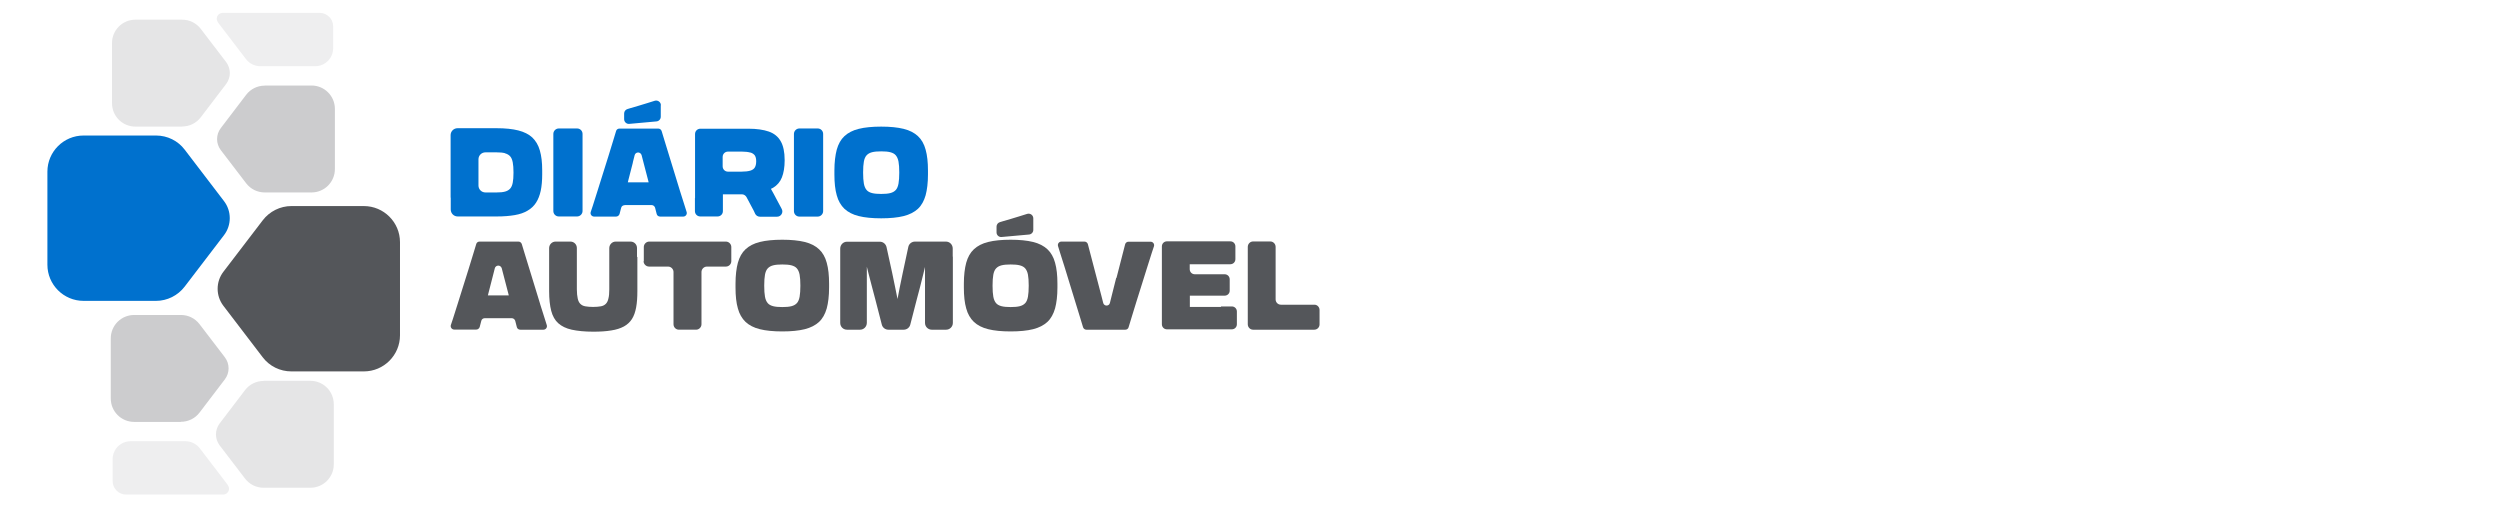
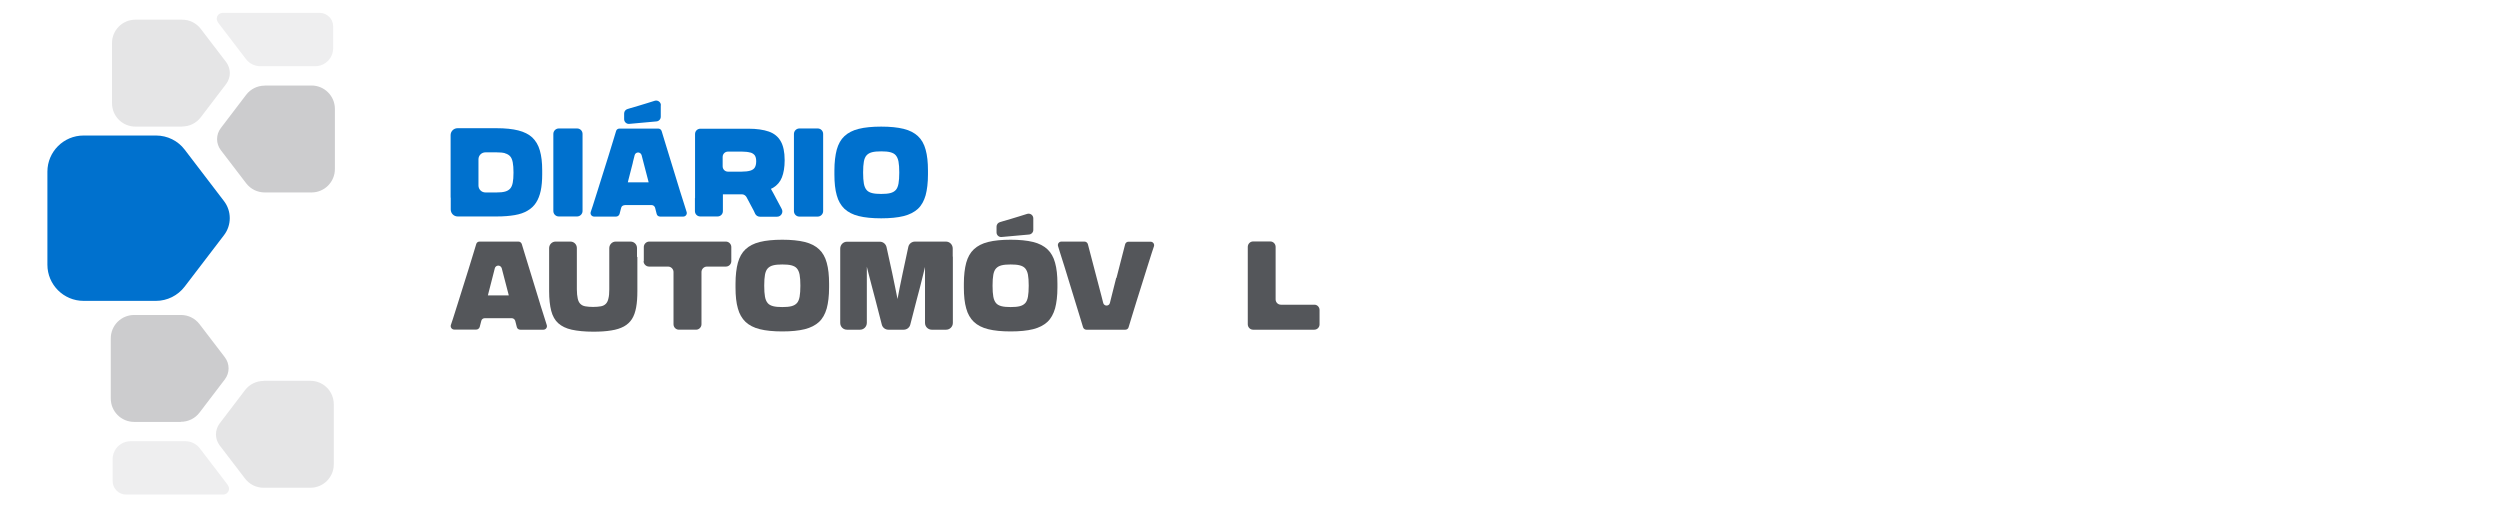
<svg xmlns="http://www.w3.org/2000/svg" id="Layer_1" viewBox="0 0 202 41">
  <defs>
    <style> .cls-1 { fill: #0071ce; } .cls-2 { opacity: .3; } .cls-2, .cls-3, .cls-4, .cls-5 { fill: #54565a; } .cls-3 { opacity: .15; } .cls-4 { opacity: .1; } </style>
  </defs>
  <path class="cls-3" d="M14.72,10.23h-3.78c-1.04,0-1.89-.84-1.89-1.89V3.48c0-1.04.84-1.89,1.89-1.89h3.78c.59,0,1.14.27,1.5.74l2.05,2.68c.4.53.4,1.25,0,1.78l-2.05,2.69c-.36.47-.91.74-1.5.74Z" />
  <path class="cls-1" d="M12.61,24.31h-5.86c-1.61,0-2.92-1.31-2.92-2.92v-7.52c0-1.61,1.31-2.92,2.92-2.92h5.86c.91,0,1.77.42,2.32,1.15l3.17,4.15c.62.81.62,1.94,0,2.75l-3.18,4.16c-.55.72-1.41,1.15-2.32,1.15Z" />
-   <path class="cls-5" d="M23.54,16.65h5.86c1.61,0,2.92,1.31,2.92,2.92v7.52c0,1.61-1.31,2.92-2.92,2.92h-5.86c-.91,0-1.77-.42-2.32-1.15l-3.17-4.15c-.62-.81-.62-1.94,0-2.75l3.18-4.16c.55-.72,1.41-1.15,2.32-1.15Z" />
  <path class="cls-2" d="M14.62,34.09h-3.78c-1.04,0-1.89-.84-1.89-1.89v-4.86c0-1.04.84-1.89,1.89-1.89h3.78c.59,0,1.14.27,1.5.74l2.05,2.68c.4.53.4,1.25,0,1.78l-2.05,2.69c-.36.47-.91.74-1.5.74Z" />
  <path class="cls-4" d="M9.1,38.87v-1.76c0-.81.65-1.46,1.46-1.46h4.42c.46,0,.88.21,1.16.57l2.18,2.85c.05.06.09.13.13.2.17.31-.06.69-.42.69h-7.84c-.6,0-1.09-.49-1.09-1.09Z" />
  <path class="cls-3" d="M21.3,30.77h3.78c1.04,0,1.89.84,1.89,1.89v4.86c0,1.04-.84,1.89-1.89,1.89h-3.78c-.59,0-1.14-.27-1.5-.74l-2.05-2.68c-.4-.53-.4-1.25,0-1.78l2.05-2.69c.36-.47.91-.74,1.5-.74Z" />
  <path class="cls-2" d="M21.39,6.91h3.78c1.04,0,1.89.84,1.89,1.89v4.86c0,1.04-.84,1.89-1.89,1.89h-3.78c-.59,0-1.14-.27-1.5-.74l-2.05-2.68c-.4-.53-.4-1.25,0-1.78l2.05-2.69c.36-.47.91-.74,1.5-.74Z" />
  <path class="cls-4" d="M26.92,2.13v1.76c0,.81-.65,1.46-1.46,1.46h-4.42c-.46,0-.88-.21-1.16-.57l-2.18-2.85c-.05-.06-.09-.13-.13-.2-.17-.31.06-.69.42-.69h7.84c.6,0,1.09.49,1.09,1.09Z" />
  <g>
    <path class="cls-1" d="M36.42,15.98v.83s0,.08,0,.12c0,.31.25.56.56.56h3.16c.56,0,1.04-.04,1.45-.11.41-.07.76-.19,1.04-.36.28-.16.51-.38.68-.64.17-.26.3-.59.38-.96.08-.38.12-.82.12-1.33v-.32c0-.64-.06-1.17-.19-1.61-.12-.43-.33-.78-.61-1.05-.28-.26-.66-.45-1.13-.57-.47-.12-1.06-.18-1.75-.18h-3.16c-.31,0-.56.25-.56.56,0,0,0,0,0,0v5.04ZM40.81,12.39c.18.05.31.13.41.24.1.11.17.28.21.49.04.21.06.48.06.8v.04c0,.33-.02.6-.06.8-.04.21-.11.37-.21.48-.1.11-.23.19-.41.24-.18.05-.4.07-.68.07h-.91c-.31,0-.56-.25-.56-.56v-2.12c0-.31.25-.56.56-.56h.91c.27,0,.5.02.68.07Z" />
    <path class="cls-1" d="M44.71,15.99v1.06s0,0,0,0c0,.24.19.44.44.44h1.48c.24,0,.44-.2.44-.44,0,0,0,0,0,0,0-.15,0-.32,0-.49v-5.61s0-.09,0-.13c0-.24-.19-.44-.44-.44h-1.48c-.24,0-.44.2-.44.44,0,.05,0,.09,0,.14v5.04Z" />
    <path class="cls-1" d="M50.47,16.57h2.18c.13,0,.24.09.28.21l.13.51c.03.13.15.21.28.21h1.87c.19,0,.33-.19.27-.37-.05-.15-.1-.32-.16-.51-.11-.36-.24-.76-.38-1.2-.14-.44-.28-.9-.42-1.37-.14-.47-.29-.94-.43-1.4s-.27-.88-.39-1.27c-.09-.3-.17-.56-.24-.79-.04-.12-.15-.2-.27-.2h-3.14c-.13,0-.24.08-.27.2-.07.23-.15.49-.24.79-.12.39-.25.82-.39,1.27s-.29.92-.44,1.4c-.15.48-.29.93-.43,1.37s-.26.84-.38,1.2c-.06.19-.12.36-.17.51-.06.18.08.37.27.37h1.78c.13,0,.24-.09.28-.21l.13-.5c.03-.13.15-.21.28-.21ZM51.13,13.13c.05-.21.1-.4.15-.59.03-.13.15-.22.28-.22h0c.13,0,.24.09.28.21.05.19.1.38.15.58.12.46.25.94.37,1.42l.05.2h-1.68l.04-.17c.13-.49.25-.97.37-1.44Z" />
    <path class="cls-1" d="M53.4,8.5c0-.25-.25-.43-.49-.36,0,0,0,0,0,0-.2.06-.41.13-.64.2-.23.07-.46.14-.69.21s-.45.13-.65.19c-.08.02-.16.05-.23.07-.16.05-.27.19-.27.36v.46c0,.22.19.4.41.38l2.21-.2c.19-.02.34-.18.34-.38v-.92Z" />
    <path class="cls-1" d="M56.15,15.99v1.07s0,0,0,0c0,.24.19.43.43.43h1.4c.24,0,.43-.19.43-.43,0,0,0,0,0-.01,0-.15,0-.31,0-.49v-.86h1.53c.16,0,.3.09.38.23l.34.64c.09.17.18.33.26.49.03.07.06.13.09.2.07.15.22.25.39.25h1.39c.32,0,.53-.35.37-.63-.01-.02-.02-.04-.03-.06-.13-.24-.26-.48-.39-.73-.15-.29-.3-.57-.45-.83.06-.03.12-.06.18-.09.33-.2.57-.48.71-.84s.22-.82.22-1.37v-.03c0-.65-.11-1.16-.32-1.52-.21-.37-.53-.63-.96-.78-.43-.15-.98-.23-1.65-.23h-3.88c-.24,0-.43.19-.43.43,0,.05,0,.09,0,.14v5.05ZM60.63,12.32c.16.05.28.13.36.24.07.11.11.26.11.46v.02c0,.21-.04.37-.11.49-.07.12-.2.21-.37.26-.17.05-.41.08-.71.08h-1.09c-.24,0-.43-.19-.43-.43v-.76c0-.24.19-.43.43-.43h1.13c.29,0,.51.03.68.08Z" />
    <path class="cls-1" d="M66.51,11.61v-.66s0-.09,0-.13c0-.24-.19-.44-.44-.44h-1.48c-.24,0-.44.2-.44.44,0,.05,0,.09,0,.14v6.1s0,0,0,0c0,.24.19.44.44.44h1.48c.24,0,.44-.2.44-.44,0,0,0,0,0,0,0-.15,0-.32,0-.49v-4.95Z" />
    <path class="cls-1" d="M68.23,16.87c.29.27.67.47,1.16.59.48.12,1.09.18,1.81.18s1.33-.06,1.81-.18c.48-.12.87-.32,1.16-.59.29-.27.49-.64.62-1.09.12-.45.19-1.01.19-1.68v-.32c0-.67-.06-1.23-.19-1.69-.12-.45-.33-.82-.62-1.09-.29-.27-.67-.47-1.16-.59-.49-.12-1.09-.18-1.81-.18s-1.33.06-1.81.18c-.49.12-.87.32-1.16.59-.29.27-.49.63-.62,1.09-.12.45-.19,1.02-.19,1.69v.32c0,.67.06,1.23.19,1.68.12.45.33.81.62,1.09ZM69.74,13.92c0-.35.02-.64.06-.86s.11-.39.22-.51.25-.2.44-.25c.19-.05.44-.07.74-.07s.55.02.74.07c.19.05.34.13.44.25s.18.29.22.51c.04.22.06.51.06.86v.04c0,.35-.02.64-.06.87-.04.22-.11.4-.22.52s-.25.2-.44.25c-.19.05-.44.07-.74.07s-.55-.02-.74-.07c-.19-.05-.34-.13-.44-.25s-.18-.29-.22-.52-.06-.51-.06-.87v-.04Z" />
  </g>
  <g>
    <path class="cls-5" d="M43.64,24.55c-.14-.44-.28-.9-.42-1.37-.14-.47-.29-.94-.43-1.4-.14-.46-.27-.88-.39-1.27-.09-.3-.17-.56-.24-.79-.04-.12-.15-.2-.27-.2h-3.14c-.13,0-.24.08-.27.2-.07.23-.15.49-.24.79-.12.39-.25.82-.39,1.27-.14.46-.29.92-.44,1.4s-.29.93-.43,1.37c-.14.44-.26.84-.38,1.2-.06.19-.12.36-.17.51-.06.18.08.37.27.37h1.78c.13,0,.24-.09.28-.21l.13-.5c.03-.13.15-.21.28-.21h2.18c.13,0,.24.09.28.21l.13.51c.03.13.15.21.28.21h1.87c.19,0,.33-.19.27-.37-.05-.15-.1-.32-.16-.51-.11-.36-.24-.76-.38-1.2ZM39.42,23.88l.04-.17c.13-.49.25-.97.37-1.44.05-.21.1-.4.15-.59.03-.13.15-.22.28-.22h0c.13,0,.24.09.28.21.05.19.1.38.15.58.12.47.25.94.37,1.42l.05.2h-1.68Z" />
    <path class="cls-5" d="M51.47,20.75v-.68s0-.02,0-.03c0-.29-.23-.52-.52-.52h-1.2c-.29,0-.52.24-.52.53,0,0,0,0,0,0v3.33c0,.31-.02.56-.07.74-.04.19-.11.33-.21.43-.1.1-.23.17-.4.2-.17.03-.38.05-.63.05s-.46-.02-.63-.05c-.17-.03-.3-.1-.4-.2-.1-.1-.17-.24-.21-.43-.04-.19-.07-.43-.07-.74v-3.32s0-.01,0-.02c0-.29-.23-.52-.52-.52h-1.2c-.29,0-.52.24-.52.53,0,0,0,.02,0,.03v1.81c0,.15,0,.31,0,.49,0,.17,0,.36,0,.55v.59c0,.64.06,1.18.17,1.6.11.42.3.76.57,1,.27.24.63.42,1.09.52.46.1,1.04.16,1.74.16.56,0,1.04-.03,1.45-.1.4-.06.74-.17,1.02-.32.27-.15.49-.35.65-.6.16-.25.27-.56.34-.94.07-.37.1-.82.1-1.32v-.58c0-.19,0-.37,0-.54,0-.17,0-.34,0-.49v-1.14Z" />
    <path class="cls-5" d="M52,21.1c0,.24.2.44.45.44.04,0,.08,0,.12,0,.18,0,.34,0,.5,0h.91c.24,0,.44.2.44.44v4.22s0,0,0,0c0,.24.19.44.44.44h1.38c.24,0,.44-.2.44-.44,0,0,0,0,0,0,0-.15,0-.32,0-.49v-3.73c0-.24.2-.44.44-.44h1.4s.09,0,.13,0c.24,0,.44-.19.44-.44v-1.14c0-.24-.2-.44-.44-.44h-6.19c-.24,0-.44.2-.44.44v1.15Z" />
    <path class="cls-5" d="M66.18,20.14c-.29-.27-.67-.47-1.16-.59-.49-.12-1.09-.18-1.81-.18s-1.33.06-1.81.18c-.49.12-.87.32-1.16.59-.29.27-.49.63-.62,1.09-.12.45-.19,1.02-.19,1.69v.32c0,.67.06,1.23.19,1.68.12.45.33.81.62,1.09.29.27.67.47,1.16.59.48.12,1.09.18,1.81.18s1.33-.06,1.81-.18c.48-.12.87-.32,1.16-.59s.49-.64.62-1.09c.12-.45.19-1.01.19-1.68v-.32c0-.67-.06-1.23-.19-1.69-.12-.45-.33-.82-.62-1.09ZM64.67,23.1c0,.35-.02.64-.06.87-.04.22-.11.4-.22.52s-.25.2-.44.25-.44.07-.74.07-.55-.02-.74-.07c-.19-.05-.34-.13-.44-.25s-.18-.29-.22-.52c-.04-.22-.06-.51-.06-.87v-.04c0-.35.02-.64.06-.86.04-.22.11-.39.22-.51s.25-.2.44-.25c.19-.05.44-.07.74-.07s.55.02.74.07c.19.05.34.13.44.25s.18.29.22.51c.04.22.06.51.06.86v.04Z" />
    <path class="cls-5" d="M76.98,20.73v-.65s0,0,0,0c0-.31-.24-.56-.55-.56h-2.5c-.26,0-.49.18-.54.44l-.45,2.1c-.08.38-.16.77-.24,1.16-.06.32-.12.63-.18.94-.06-.31-.12-.62-.19-.94-.08-.39-.16-.78-.24-1.16l-.46-2.1c-.06-.25-.28-.43-.54-.43h-2.65c-.31,0-.55.25-.55.56,0,0,0,0,0,0v5.88s0,.08,0,.12c0,.31.24.55.55.55h1.05c.31,0,.55-.25.55-.56,0-.05,0-.1,0-.15,0-.21,0-.41,0-.6v-1.94c0-.26,0-.53,0-.81,0-.27,0-.54,0-.8,0-.08,0-.15,0-.23.05.21.11.42.16.64.08.32.17.66.26,1,.09.34.18.68.27,1.02l.52,2.02c.06.24.28.41.53.41h1.24c.25,0,.47-.17.53-.41l.51-1.98c.09-.35.19-.7.28-1.06.09-.36.18-.71.26-1.04.05-.2.1-.39.14-.58,0,.09,0,.18,0,.27,0,.28,0,.57,0,.85,0,.29,0,.56,0,.83v2.44s0,.09,0,.13c0,.31.25.55.55.55h1.15c.31,0,.55-.25.55-.55,0-.04,0-.08,0-.11v-5.24Z" />
    <path class="cls-5" d="M83.49,17.64c0-.25-.24-.43-.49-.36,0,0,0,0,0,0-.2.06-.41.13-.64.2-.23.07-.46.14-.69.21-.23.07-.45.13-.65.19-.08.02-.16.05-.23.07-.16.05-.27.19-.27.36v.47c0,.22.19.39.41.37l2.22-.2c.19-.02.34-.18.34-.37v-.93Z" />
    <path class="cls-5" d="M84.63,20.14c-.29-.27-.67-.47-1.16-.59-.49-.12-1.09-.18-1.81-.18s-1.33.06-1.81.18c-.49.12-.87.32-1.16.59-.29.27-.49.63-.62,1.09-.12.45-.19,1.02-.19,1.69v.32c0,.67.06,1.23.19,1.68.12.45.33.81.62,1.09.29.27.67.47,1.16.59.48.12,1.09.18,1.81.18s1.33-.06,1.81-.18c.48-.12.87-.32,1.16-.59s.49-.64.62-1.09c.12-.45.19-1.01.19-1.68v-.32c0-.67-.06-1.23-.19-1.69-.12-.45-.33-.82-.62-1.09ZM83.12,23.1c0,.35-.02.64-.06.87-.04.22-.11.4-.22.52s-.25.2-.44.25-.44.07-.74.07-.55-.02-.74-.07c-.19-.05-.34-.13-.44-.25s-.18-.29-.22-.52c-.04-.22-.06-.51-.06-.87v-.04c0-.35.02-.64.06-.86.04-.22.11-.39.22-.51s.25-.2.44-.25c.19-.05.44-.07.74-.07s.55.02.74.07c.19.05.34.13.44.25s.18.29.22.51c.04.22.06.51.06.86v.04Z" />
    <path class="cls-5" d="M90.19,22.45c-.12.48-.24.96-.36,1.43-.05.21-.1.41-.15.6-.03.13-.14.21-.27.21h0c-.13,0-.24-.09-.27-.21-.05-.19-.1-.39-.15-.59-.12-.47-.24-.94-.37-1.41l-.72-2.75c-.03-.12-.15-.21-.27-.21h-1.87c-.19,0-.33.18-.27.37.05.15.1.32.16.52.11.36.24.76.38,1.2.14.44.28.9.42,1.37s.29.94.43,1.4c.14.46.27.88.39,1.27.09.3.17.56.24.79.04.12.15.2.27.2h3.14c.13,0,.24-.08.27-.2.07-.23.15-.49.24-.79.12-.39.25-.81.39-1.27.14-.46.29-.92.44-1.4.15-.47.29-.93.43-1.37.14-.44.26-.84.38-1.2.06-.19.12-.36.17-.51.06-.18-.08-.37-.27-.37h-1.79c-.13,0-.24.09-.27.21l-.7,2.72Z" />
-     <path class="cls-5" d="M98.66,24.8h-2.52v-.91h2.22c.22,0,.41,0,.59,0,0,0,0,0,0,0,.23,0,.41-.18.41-.4v-.92c0-.23-.18-.41-.41-.41h-2.41c-.23,0-.41-.18-.41-.41v-.4h2.06c.34,0,.65,0,.94,0,.1,0,.2,0,.28,0,.23,0,.41-.18.41-.41v-1.03c0-.23-.18-.41-.41-.41h-5.12c-.23,0-.41.18-.41.41,0,.05,0,.11,0,.16v6.11s0,.02,0,.02c0,.23.18.41.41.41h5.24c.23,0,.41-.18.41-.41v-1.03c0-.23-.18-.41-.41-.41-.05,0-.1,0-.16,0-.22,0-.46,0-.72,0Z" />
    <path class="cls-5" d="M106.02,24.62c-.2,0-.4,0-.6,0h-1.92c-.24,0-.43-.19-.43-.43v-4.1s0-.09,0-.14c0-.24-.19-.44-.43-.44h-1.39c-.24,0-.43.2-.43.44,0,.05,0,.09,0,.14v6.11s0,0,0,0c0,.24.19.44.43.44h4.94c.24,0,.43-.19.43-.43v-1.16c0-.24-.19-.44-.43-.43-.06,0-.11,0-.17,0Z" />
  </g>
</svg>